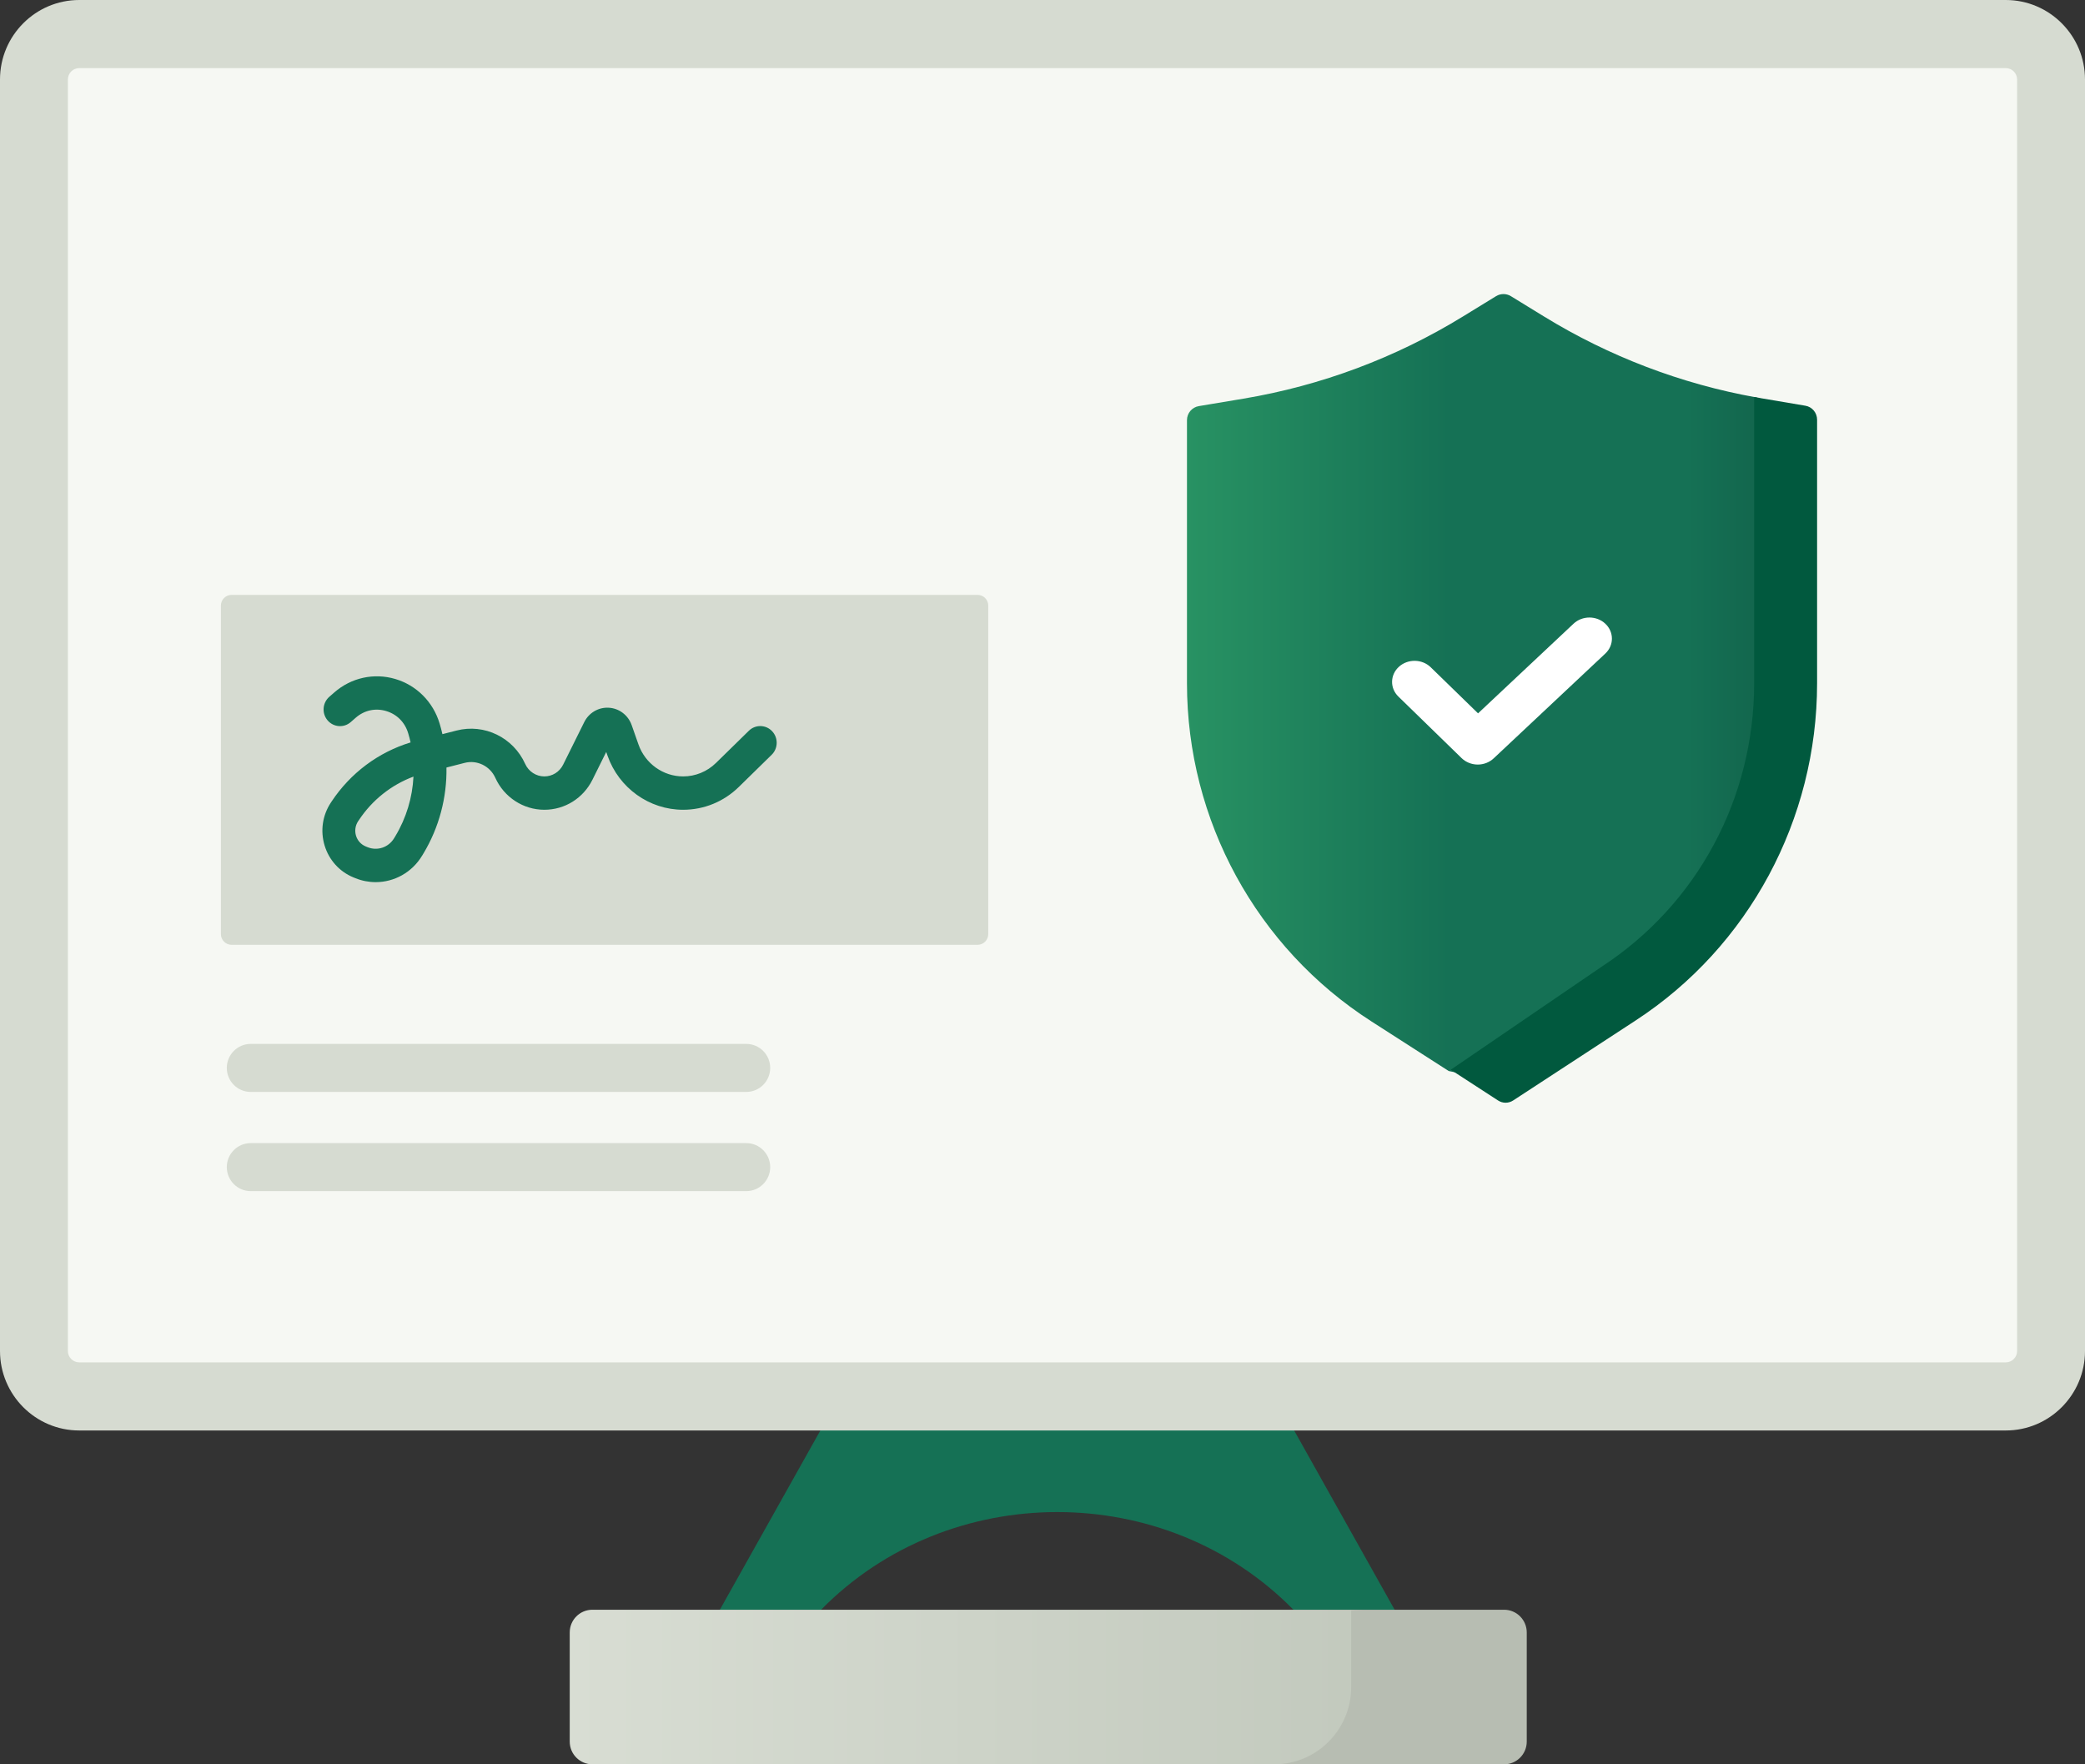
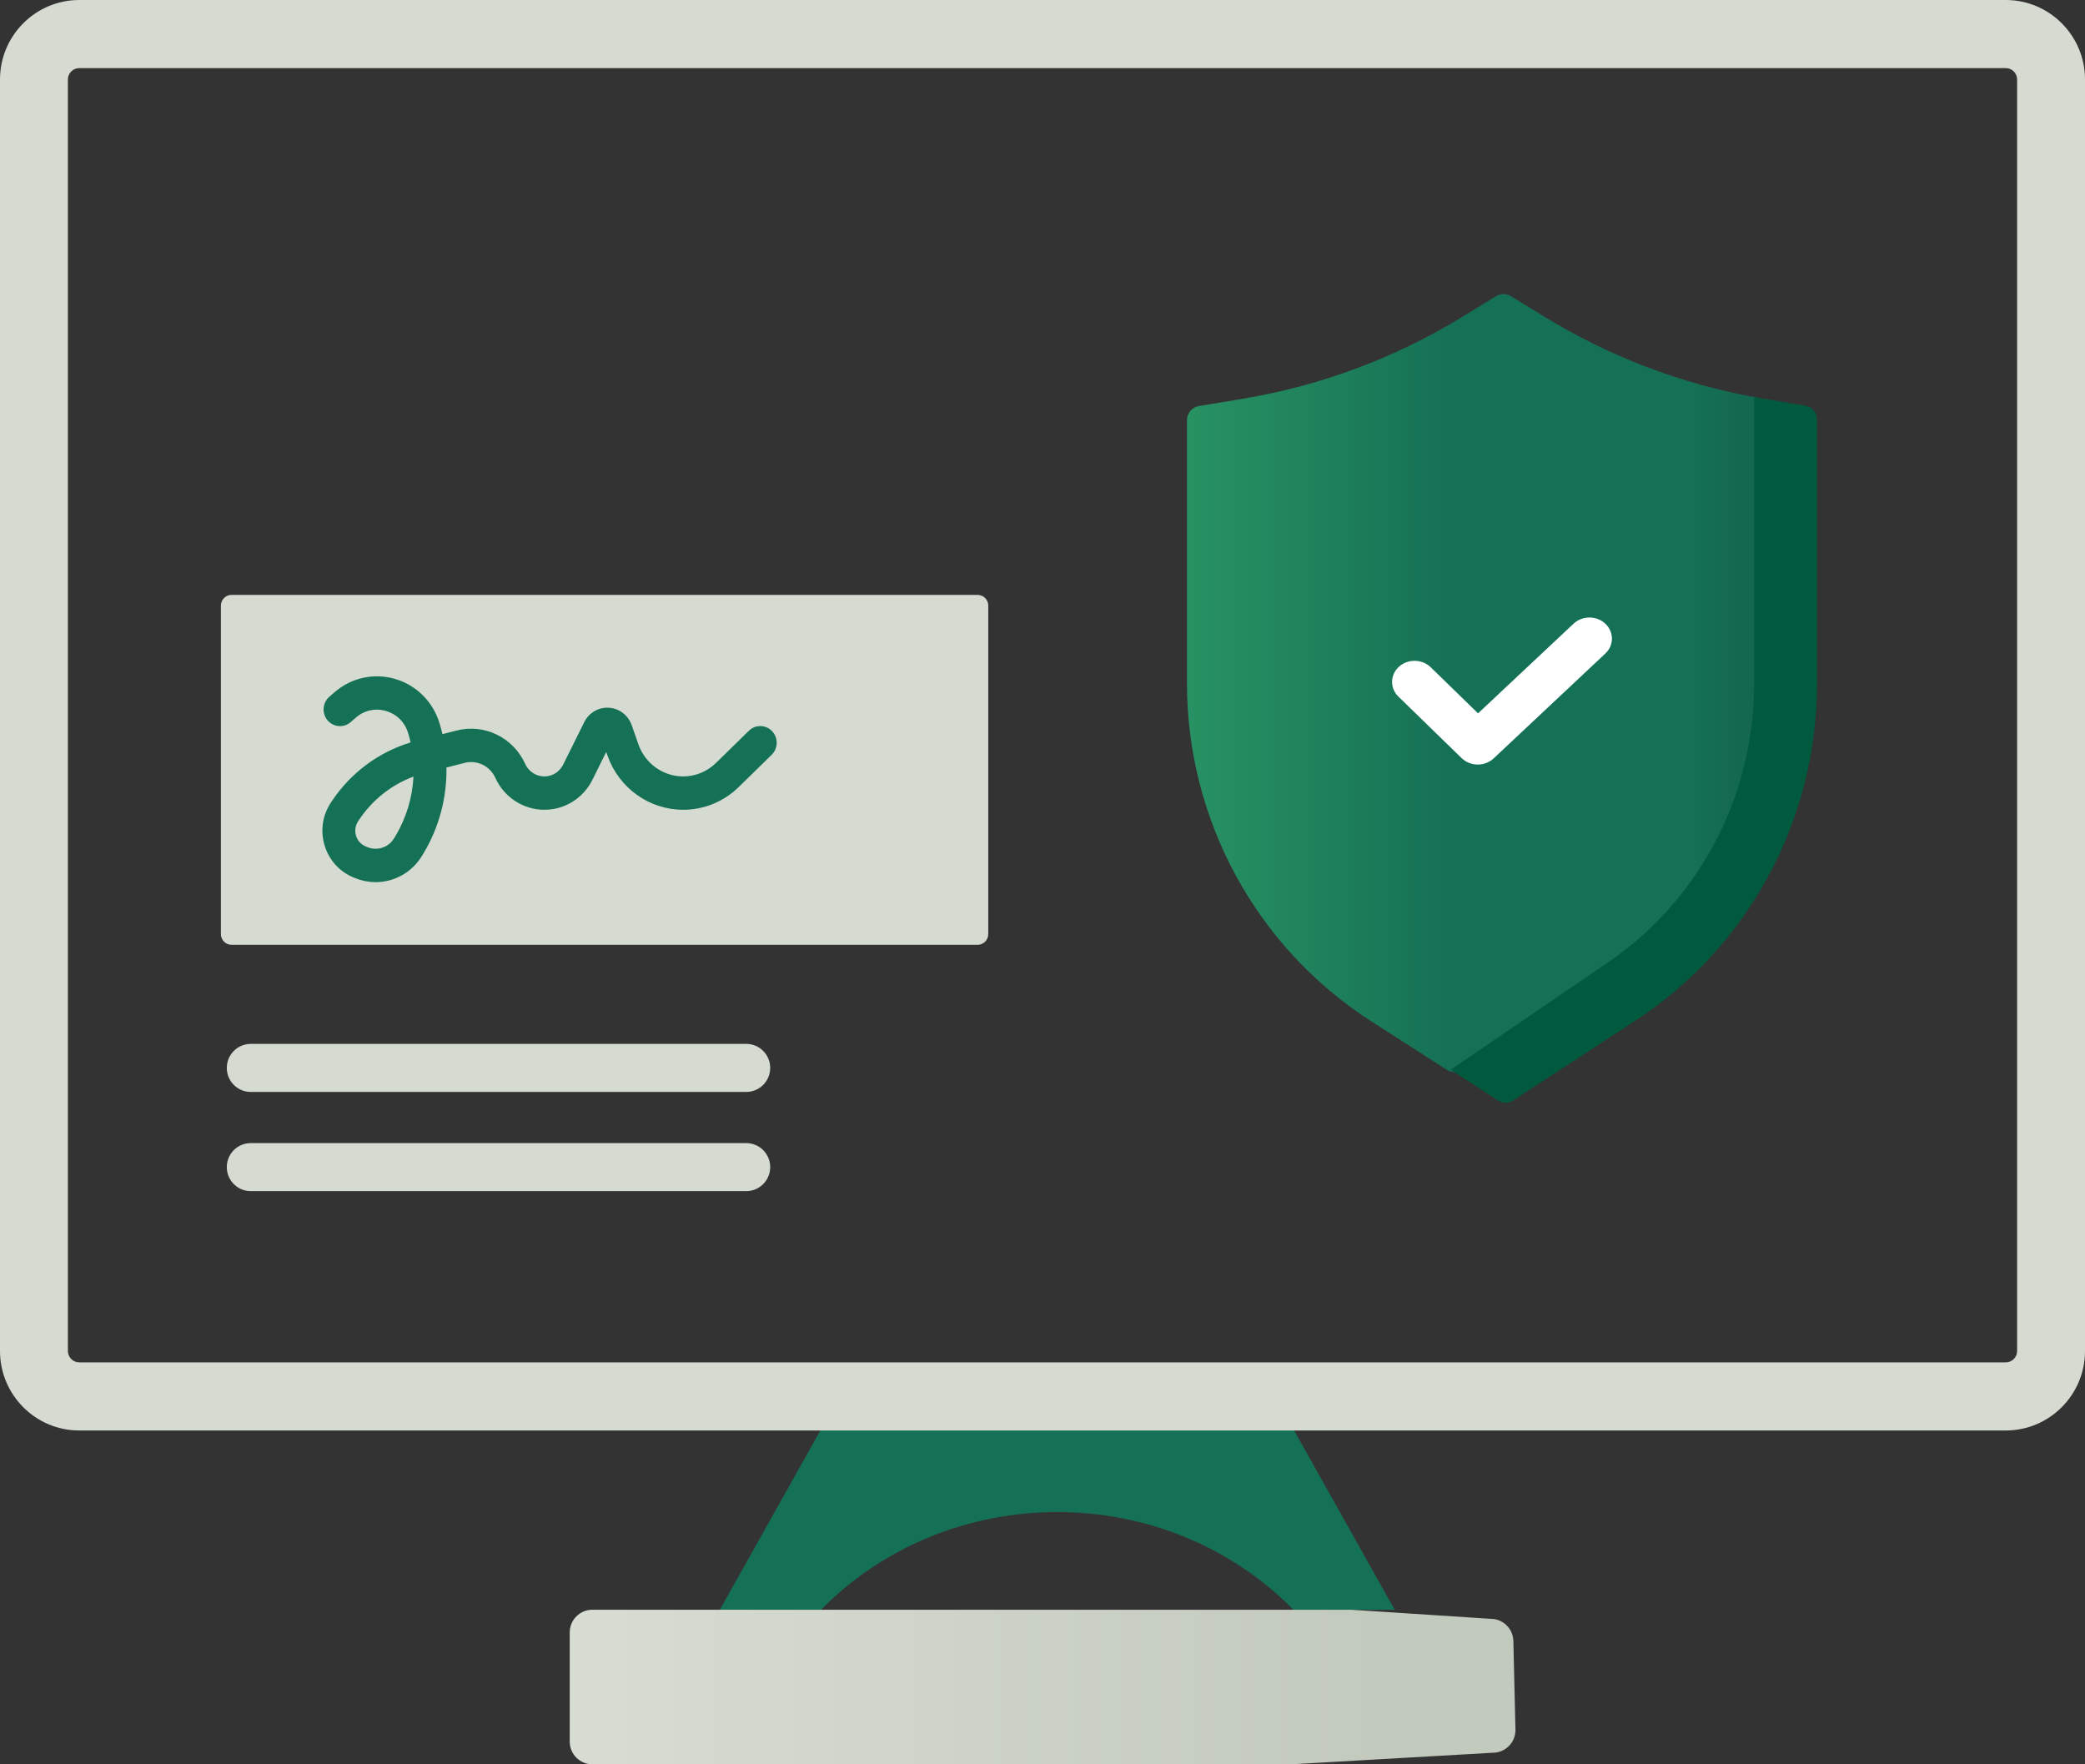
<svg xmlns="http://www.w3.org/2000/svg" width="130" height="110" viewBox="0 0 130 110" fill="none">
  <rect x="0" y="0" width="130" height="110" fill="#333333" stroke="none" />
-   <path d="M125.062 87.062H4.939C3.381 87.062 2.117 85.795 2.117 84.231V4.954C2.117 3.391 3.381 2.123 4.939 2.123H125.062C126.62 2.123 127.884 3.391 127.884 4.954V84.231C127.884 85.795 126.62 87.062 125.062 87.062Z" fill="#F6F8F3" />
  <path d="M86.956 100.362H80.645C72.667 92.243 59.172 92.243 51.194 100.362H44.883L51.194 89.106H80.645L86.956 100.362Z" fill="#157155" />
  <path d="M125.061 89.186H4.939C2.216 89.186 0 86.963 0 84.231V4.955C0 2.223 2.216 0 4.939 0H125.061C127.784 0 130 2.223 130 4.955V84.231C130 86.963 127.784 89.186 125.061 89.186ZM4.939 4.247C4.55 4.247 4.233 4.565 4.233 4.955V84.231C4.233 84.621 4.55 84.939 4.939 84.939H125.061C125.45 84.939 125.767 84.621 125.767 84.231V4.955C125.767 4.565 125.45 4.247 125.061 4.247H4.939Z" fill="#D6DBD1" />
  <path d="M93.078 109.278L80.517 109.999H36.935C36.155 109.999 35.523 109.365 35.523 108.584V101.778C35.523 100.996 36.155 100.362 36.935 100.362H84.243L92.948 100.929C93.728 100.929 94.359 101.562 94.359 102.344L94.489 107.862C94.489 108.644 93.857 109.278 93.078 109.278Z" fill="url(#paint0_linear_405_6173)" />
-   <path d="M95.193 101.778V108.584C95.193 109.366 94.561 110 93.782 110H79.445C82.098 110 84.246 107.843 84.246 105.181V100.362H93.782C94.561 100.362 95.193 100.997 95.193 101.778Z" fill="#B7BDB2" />
  <path d="M60.951 58.906H14.44C14.072 58.906 13.773 58.607 13.773 58.238V37.757C13.773 37.388 14.072 37.089 14.44 37.089H60.951C61.319 37.089 61.618 37.388 61.618 37.757V58.238C61.618 58.607 61.319 58.906 60.951 58.906Z" fill="#D6DBD1" />
-   <path d="M23.424 54.999C22.999 54.999 22.569 54.919 22.153 54.749L22.043 54.705C21.173 54.351 20.515 53.625 20.239 52.714C19.963 51.803 20.106 50.828 20.631 50.038L20.679 49.965C21.857 48.193 23.593 46.899 25.6 46.288C25.559 46.102 25.511 45.917 25.456 45.733L25.449 45.711C25.246 45.031 24.744 44.528 24.072 44.33C23.4 44.131 22.71 44.284 22.18 44.748L21.869 45.02C21.44 45.395 20.794 45.346 20.424 44.911C20.055 44.475 20.103 43.819 20.532 43.444L20.843 43.172C21.892 42.254 23.312 41.939 24.643 42.332C25.973 42.724 27.007 43.761 27.409 45.107L27.416 45.129C27.48 45.342 27.536 45.556 27.585 45.772C27.889 45.694 28.186 45.618 28.469 45.546C30.202 45.102 32.001 45.978 32.746 47.629C32.959 48.102 33.428 48.407 33.94 48.407C34.438 48.407 34.888 48.126 35.112 47.673L36.427 45.023C36.717 44.437 37.321 44.084 37.966 44.125C38.61 44.165 39.167 44.59 39.385 45.208L39.809 46.416C40.228 47.607 41.347 48.407 42.592 48.407C43.361 48.407 44.089 48.108 44.643 47.566L46.692 45.56C47.099 45.161 47.748 45.173 48.14 45.587C48.533 46.001 48.521 46.659 48.114 47.058L46.065 49.064C45.127 49.982 43.894 50.487 42.592 50.487C40.483 50.487 38.59 49.133 37.88 47.116L37.798 46.882L36.942 48.609C36.367 49.768 35.217 50.487 33.94 50.487C32.629 50.487 31.43 49.706 30.884 48.496C30.55 47.757 29.745 47.364 28.97 47.563C28.61 47.655 28.227 47.754 27.837 47.853C27.868 49.724 27.379 51.587 26.401 53.213L26.322 53.343C25.687 54.399 24.578 54.999 23.424 54.999ZM25.78 48.419C24.399 48.934 23.209 49.878 22.378 51.129L22.329 51.201C22.153 51.467 22.105 51.796 22.197 52.103C22.29 52.41 22.512 52.654 22.805 52.773L22.914 52.818C23.53 53.069 24.228 52.833 24.574 52.258L24.653 52.128C25.334 50.995 25.715 49.718 25.78 48.419Z" fill="#157155" />
+   <path d="M23.424 54.999C22.999 54.999 22.569 54.919 22.153 54.749L22.043 54.705C21.173 54.351 20.515 53.625 20.239 52.714C19.963 51.803 20.106 50.828 20.631 50.038L20.679 49.965C21.857 48.193 23.593 46.899 25.6 46.288C25.559 46.102 25.511 45.917 25.456 45.733L25.449 45.711C25.246 45.031 24.744 44.528 24.072 44.33C23.4 44.131 22.71 44.284 22.18 44.748L21.869 45.02C21.44 45.395 20.794 45.346 20.424 44.911C20.055 44.475 20.103 43.819 20.532 43.444L20.843 43.172C21.892 42.254 23.312 41.939 24.643 42.332C25.973 42.724 27.007 43.761 27.409 45.107C27.48 45.342 27.536 45.556 27.585 45.772C27.889 45.694 28.186 45.618 28.469 45.546C30.202 45.102 32.001 45.978 32.746 47.629C32.959 48.102 33.428 48.407 33.94 48.407C34.438 48.407 34.888 48.126 35.112 47.673L36.427 45.023C36.717 44.437 37.321 44.084 37.966 44.125C38.61 44.165 39.167 44.59 39.385 45.208L39.809 46.416C40.228 47.607 41.347 48.407 42.592 48.407C43.361 48.407 44.089 48.108 44.643 47.566L46.692 45.56C47.099 45.161 47.748 45.173 48.14 45.587C48.533 46.001 48.521 46.659 48.114 47.058L46.065 49.064C45.127 49.982 43.894 50.487 42.592 50.487C40.483 50.487 38.59 49.133 37.88 47.116L37.798 46.882L36.942 48.609C36.367 49.768 35.217 50.487 33.94 50.487C32.629 50.487 31.43 49.706 30.884 48.496C30.55 47.757 29.745 47.364 28.97 47.563C28.61 47.655 28.227 47.754 27.837 47.853C27.868 49.724 27.379 51.587 26.401 53.213L26.322 53.343C25.687 54.399 24.578 54.999 23.424 54.999ZM25.78 48.419C24.399 48.934 23.209 49.878 22.378 51.129L22.329 51.201C22.153 51.467 22.105 51.796 22.197 52.103C22.29 52.41 22.512 52.654 22.805 52.773L22.914 52.818C23.53 53.069 24.228 52.833 24.574 52.258L24.653 52.128C25.334 50.995 25.715 49.718 25.78 48.419Z" fill="#157155" />
  <path d="M46.529 68.079H15.633C14.809 68.079 14.141 67.409 14.141 66.582C14.141 65.754 14.809 65.084 15.633 65.084H46.529C47.354 65.084 48.022 65.754 48.022 66.582C48.022 67.409 47.354 68.079 46.529 68.079Z" fill="#D6DBD1" />
  <path d="M46.529 74.264H15.633C14.809 74.264 14.141 73.593 14.141 72.766C14.141 71.939 14.809 71.269 15.633 71.269H46.529C47.354 71.269 48.022 71.939 48.022 72.766C48.022 73.593 47.354 74.264 46.529 74.264Z" fill="#D6DBD1" />
  <path d="M93.265 67.383L90.327 66.775L85.509 63.682C78.343 59.083 74.008 51.137 74.008 42.602V26.195C74.008 25.761 74.32 25.391 74.746 25.32L77.529 24.855C82.375 24.044 87.021 22.306 91.211 19.734L93.281 18.464C93.564 18.291 93.92 18.291 94.203 18.464L96.272 19.734C100.332 22.225 104.817 23.935 109.499 24.776C109.651 24.803 112.258 25.632 112.258 25.632C112.684 25.703 112.996 26.073 112.996 26.506L112.98 42.422C112.98 50.934 109.037 57.77 101.901 62.375L94.219 67.381C93.928 67.569 93.556 67.569 93.265 67.383Z" fill="url(#paint1_linear_405_6173)" />
  <path d="M113.296 26.168V42.594C113.296 51.094 109.039 59.014 101.997 63.614L94.347 68.61C94.059 68.798 93.691 68.798 93.405 68.612L90.453 66.695L99.876 60.262C105.821 56.378 109.372 49.773 109.372 42.594V24.751C109.52 24.78 109.671 24.806 109.821 24.831L112.568 25.296C112.987 25.366 113.296 25.736 113.296 26.168Z" fill="#01593E" />
  <path d="M92.139 47.668C92.135 47.668 92.131 47.668 92.126 47.668C91.75 47.664 91.391 47.519 91.13 47.265L87.19 43.429C86.652 42.906 86.668 42.073 87.225 41.569C87.783 41.065 88.67 41.08 89.207 41.603L92.157 44.475L98.11 38.886C98.658 38.373 99.545 38.372 100.092 38.886C100.64 39.4 100.64 40.233 100.092 40.747L93.13 47.282C92.867 47.529 92.51 47.668 92.139 47.668Z" fill="white" />
  <defs>
    <linearGradient id="paint0_linear_405_6173" x1="35.534" y1="105.18" x2="94.489" y2="105.18" gradientUnits="userSpaceOnUse">
      <stop stop-color="#D8DDD3" />
      <stop offset="0.86" stop-color="#C2C9BD" />
    </linearGradient>
    <linearGradient id="paint1_linear_405_6173" x1="74.004" y1="42.926" x2="112.995" y2="42.926" gradientUnits="userSpaceOnUse">
      <stop stop-color="#289263" />
      <stop offset="0.42" stop-color="#157155" />
      <stop offset="0.8" stop-color="#157155" />
      <stop offset="1" stop-color="#115E47" />
    </linearGradient>
  </defs>
</svg>